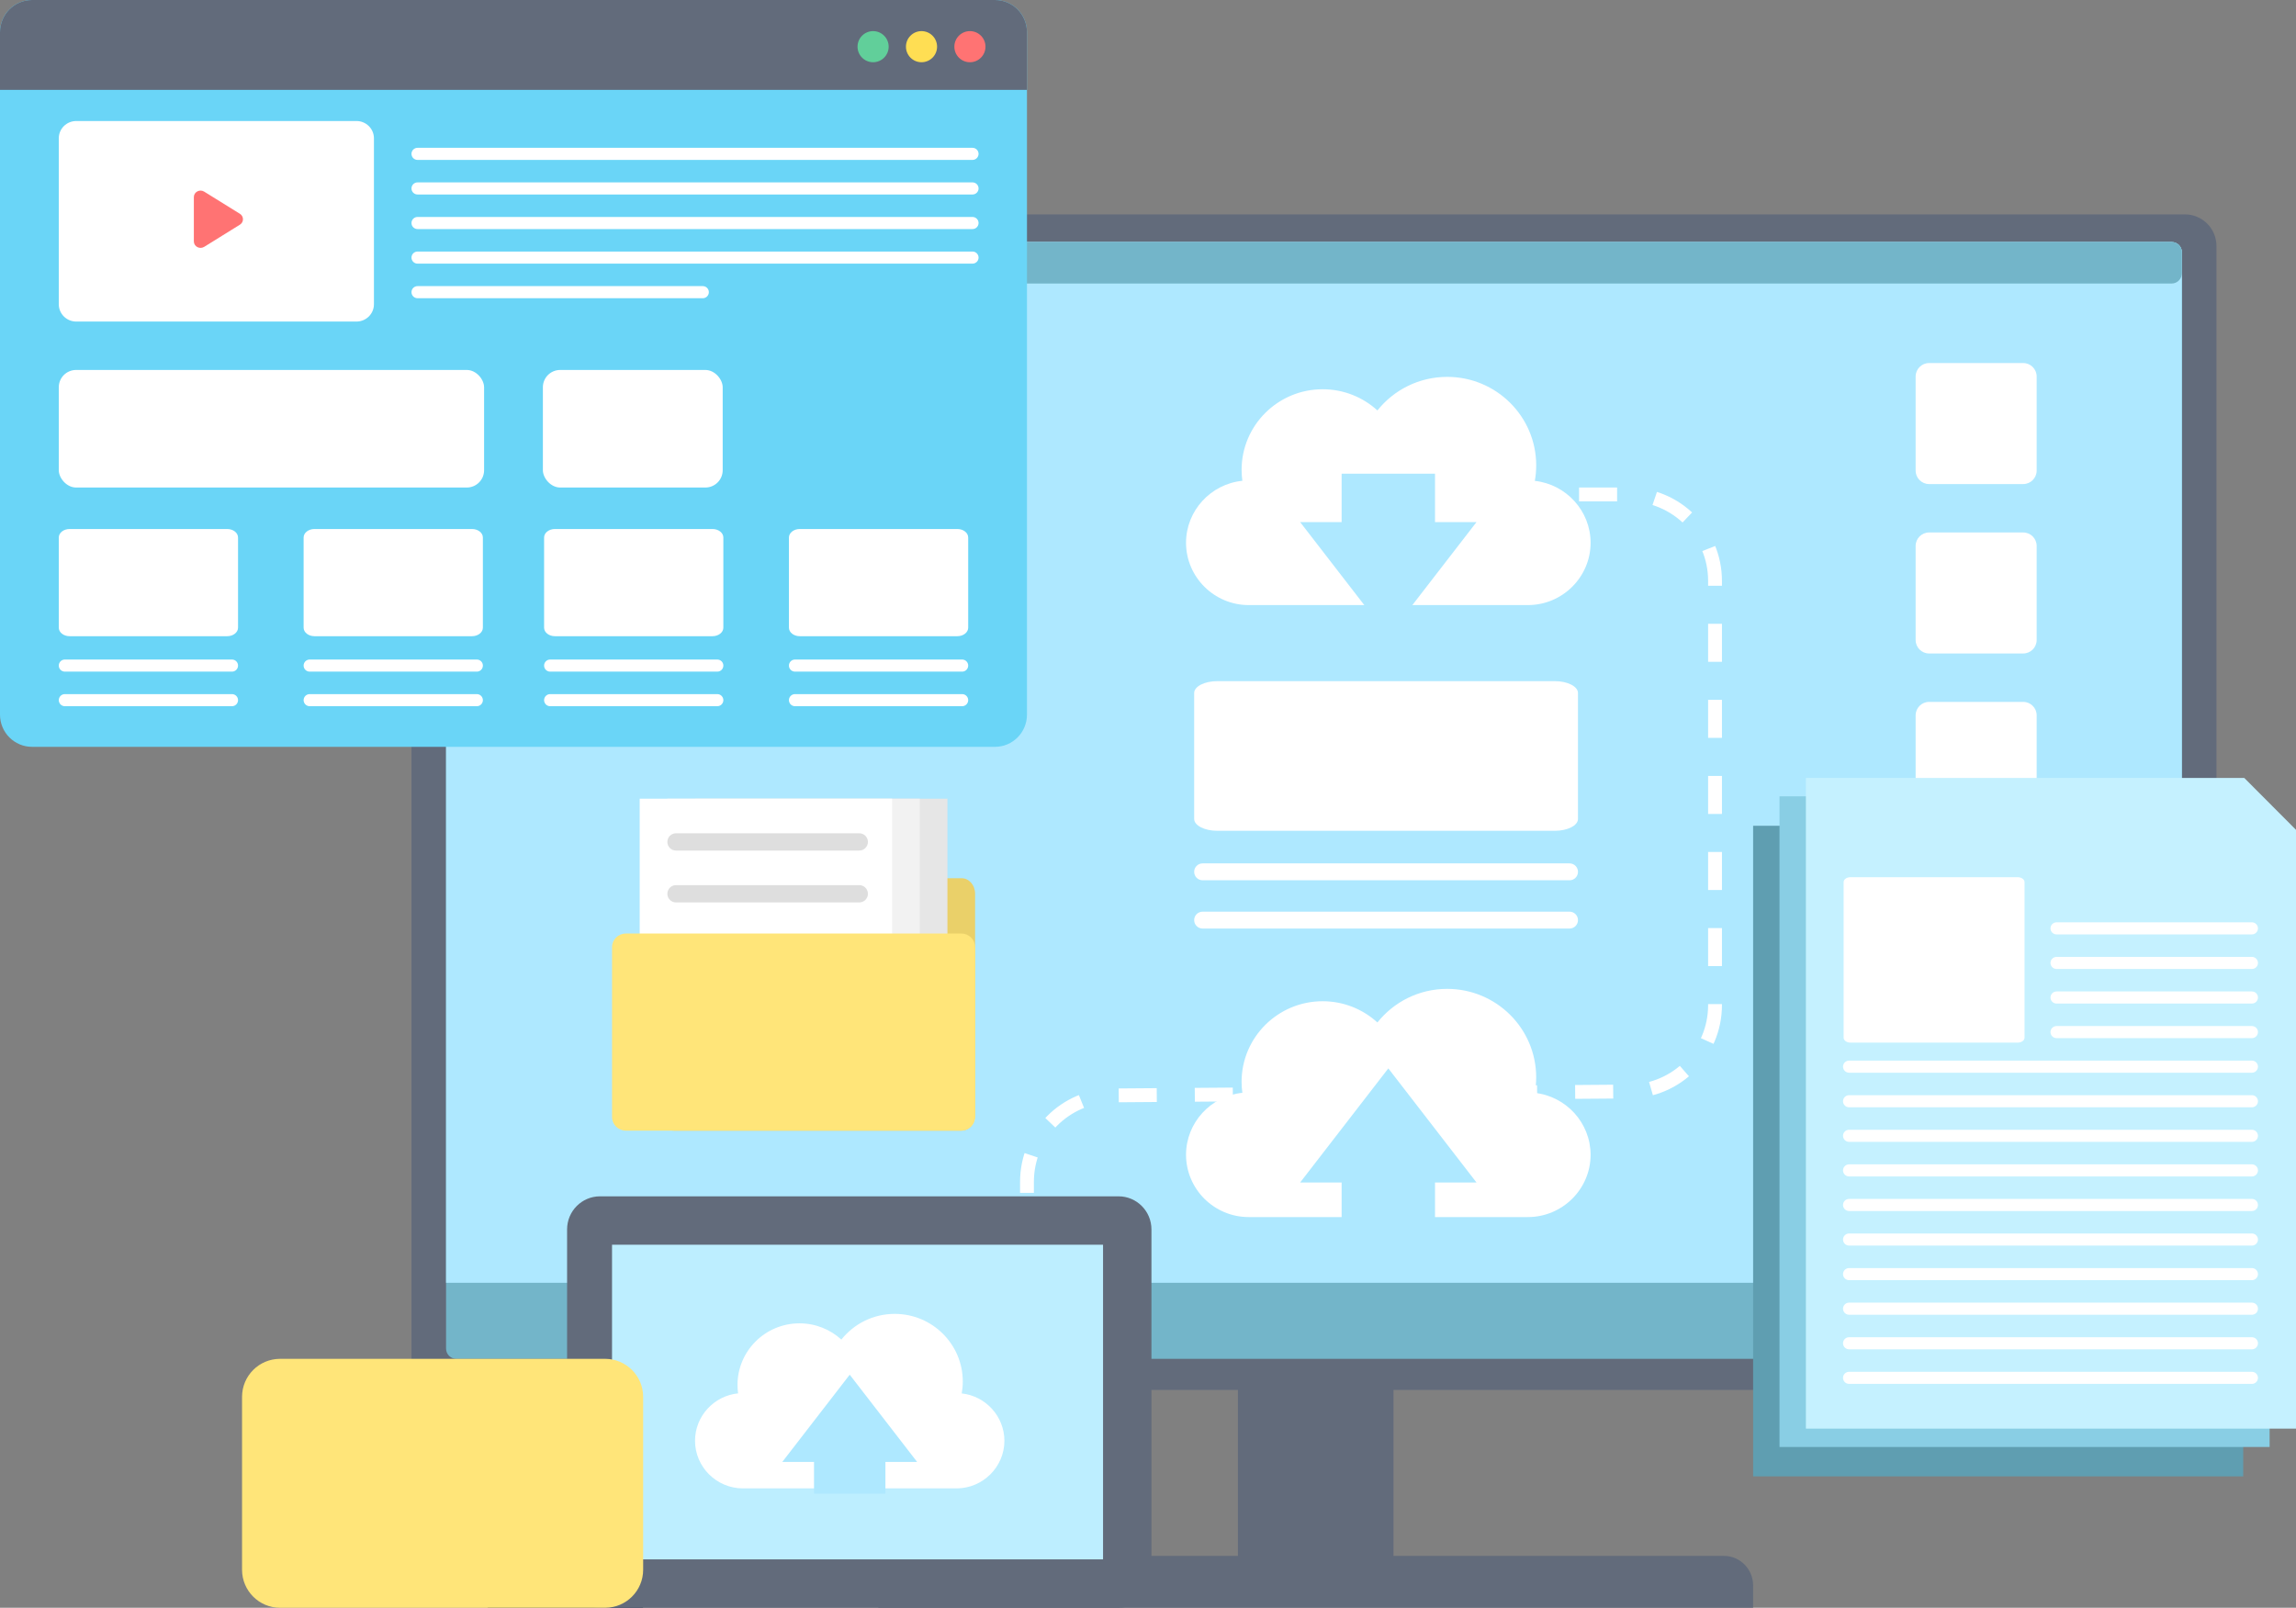
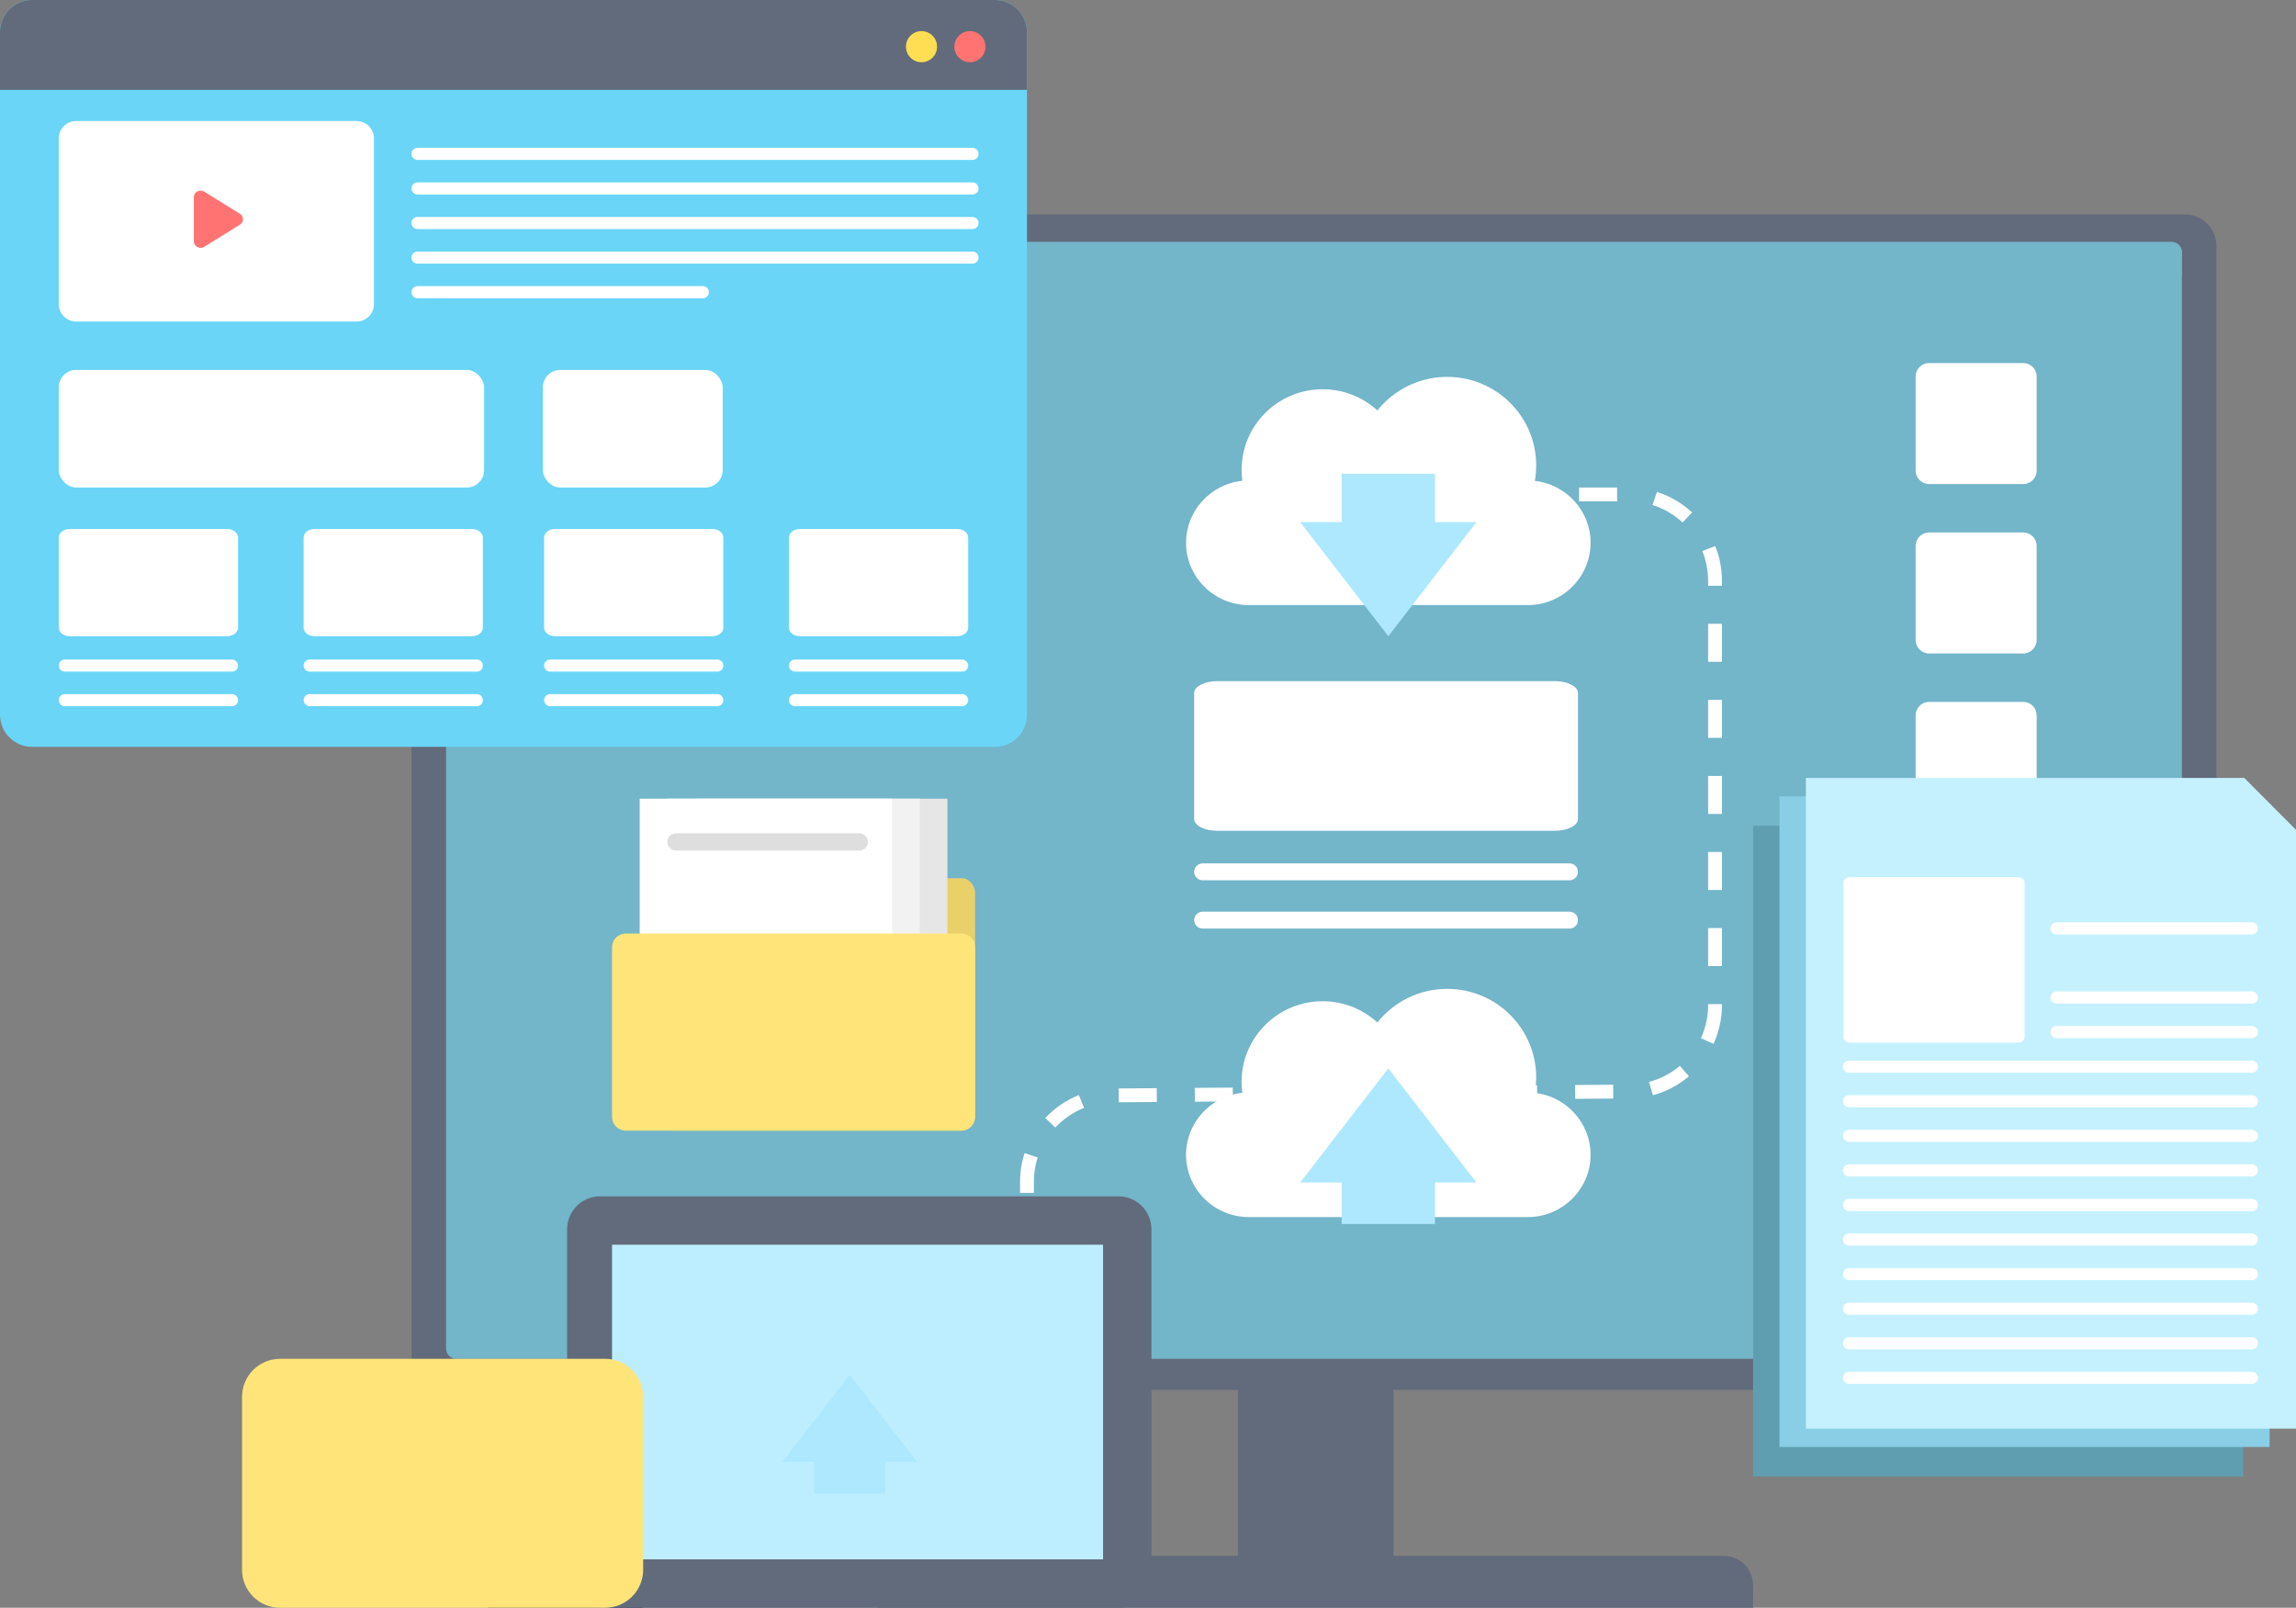
<svg xmlns="http://www.w3.org/2000/svg" width="664px" height="465px" viewBox="0 0 664 465" version="1.1">
  <rect x="0" y="0" width="664" height="465" fill="#808080" stroke="none" />
  <title>Group 8</title>
  <g id="Page-1" stroke="none" stroke-width="1" fill="none" fill-rule="evenodd">
    <g id="Password" transform="translate(-1041, -285)">
      <g id="Group-7" transform="translate(1041, 285)">
        <polygon id="Fill-10" fill="#626B7B" points="358 461 403 461 403 354 358 354" />
        <path d="M631.85,402 L128.15,402 C123.096,402 119,397.904 119,392.853 L119,71.147 C119,66.096 123.096,62 128.15,62 L631.85,62 C636.904,62 641,66.096 641,71.147 L641,392.853 C641,397.904 636.904,402 631.85,402" id="Fill-11" fill="#626B7B" />
        <path d="M131.962,393 C130.328,393 129,391.673 129,390.04 L129,72.962 C129,71.329 130.328,70 131.962,70 L628.038,70 C629.674,70 631,71.329 631,72.962 L631,390.04 C631,391.673 629.674,393 628.038,393 L131.962,393" id="Fill-12" fill="#73B5C9" />
-         <path d="M631,72.949 L631,371 L129,371 L129,72.949 C129,71.311 130.33,70 131.968,70 L628.053,70 C629.69,70 631,71.311 631,72.949" id="Fill-13" fill="#AEE8FF" />
        <path d="M594.75,260.25 L651.25,260.25 C652.216,260.25 653,259.466 653,258.5 C653,257.534 652.216,256.75 651.25,256.75 L594.75,256.75 C593.784,256.75 593,257.534 593,258.5 C593,259.466 593.784,260.25 594.75,260.25 Z" id="Fill-78" fill="#FFFFFF" />
        <path d="M297,345 L297,341.812 C297,328.079 308.078,316.916 321.812,316.813 L471.173,315.687 C484.907,315.584 495.985,304.421 495.985,290.688 L495.985,168 C495.985,154.193 484.792,143 470.985,143 L403,143 L403,143" id="Path" stroke="#FFFFFF" stroke-width="4" stroke-dasharray="11" />
        <path d="M631,72.979 L631,79 C631,80.655 629.67,82 628.053,82 L131.968,82 C130.33,82 129,80.655 129,79 L129,72.979 C129,71.324 130.33,70 131.968,70 L628.053,70 C629.69,70 631,71.324 631,72.979" id="Fill-14" fill="#73B5C9" />
        <path d="M507,458.555 L507,465 L254,465 L254,458.555 C254,453.831 257.772,450 262.423,450 L498.577,450 C503.228,450 507,453.831 507,458.555" id="Fill-15" fill="#626B7B" />
        <path d="M585.116,189 L557.884,189 C555.747,189 554,187.253 554,185.116 L554,157.884 C554,155.749 555.747,154 557.884,154 L585.116,154 C587.253,154 589,155.749 589,157.884 L589,185.116 C589,187.253 587.253,189 585.116,189" id="Fill-25" fill="#FFFFFF" />
        <path d="M585.116,140 L557.884,140 C555.747,140 554,138.253 554,136.116 L554,108.884 C554,106.749 555.747,105 557.884,105 L585.116,105 C587.253,105 589,106.749 589,108.884 L589,136.116 C589,138.253 587.253,140 585.116,140" id="Fill-25" fill="#FFFFFF" />
        <path d="M585.116,238 L557.884,238 C555.747,238 554,236.253 554,234.116 L554,206.884 C554,204.747 555.747,203 557.884,203 L585.116,203 C587.253,203 589,204.747 589,206.884 L589,234.116 C589,236.253 587.253,238 585.116,238" id="Fill-26" fill="#FFFFFF" />
        <path d="M605.116,287 L577.884,287 C575.747,287 574,285.253 574,283.116 L574,255.884 C574,253.747 575.747,252 577.884,252 L605.116,252 C607.253,252 609,253.747 609,255.884 L609,283.116 C609,285.253 607.253,287 605.116,287" id="Fill-27" fill="#FFFFFF" />
        <path d="M605.116,335 L577.884,335 C575.747,335 574,333.251 574,331.117 L574,303.883 C574,301.749 575.747,300 577.884,300 L605.116,300 C607.253,300 609,301.749 609,303.883 L609,331.117 C609,333.251 607.253,335 605.116,335" id="Fill-28" fill="#FFFFFF" />
        <path d="M460,333.991 C460,343.89 451.846,352 441.873,352 L361.107,352 C356.141,352 351.604,349.967 348.314,346.715 C345.044,343.443 343,338.93 343,333.991 C343,324.681 350.173,316.978 359.288,316.063 C359.145,315.026 359.063,313.969 359.063,312.892 C359.063,300.025 369.568,289.577 382.504,289.577 C388.615,289.577 394.173,291.915 398.343,295.716 C403.063,289.801 410.339,286 418.514,286 C432.737,286 444.264,297.464 444.264,311.611 C444.264,313.136 444.121,314.62 443.855,316.083 C448.392,316.571 452.418,318.746 455.32,321.937 C458.222,325.149 460,329.377 460,333.991" id="Fill-31" fill="#FFFFFF" />
        <path d="M443.871,139.078 C444.128,137.625 444.269,136.133 444.269,134.606 C444.269,120.464 432.742,109 418.524,109 C410.346,109 403.065,112.795 398.347,118.708 C394.176,114.903 388.617,112.58 382.512,112.58 C369.565,112.58 359.068,123.02 359.068,135.897 C359.068,136.968 359.146,138.021 359.289,139.056 C350.174,139.974 343,147.684 343,156.982 C343,166.892 351.153,175 361.116,175 L441.884,175 C451.847,175 460,166.892 460,156.982 C460,147.739 452.908,140.07 443.871,139.078" id="Fill-32" fill="#FFFFFF" />
        <polygon id="Fill-33" fill="#AEE8FF" points="388 354 415 354 415 335 388 335" />
        <polyline id="Fill-34" fill="#AEE8FF" points="427 342 376 342 401.501 309 427 342" />
        <polygon id="Fill-35" fill="#AEE8FF" points="388 159 415 159 415 137 388 137" />
        <polyline id="Fill-36" fill="#AEE8FF" points="376 151 427 151 401.501 184 376 151" />
        <path d="M163.807,417 C163.807,418.279 141,465 141,465 L186,465 L163.807,417" id="Fill-38" fill="#2F3E59" />
        <path d="M323.48,465 L173.522,465 C168.263,465 164,460.711 164,455.421 L164,355.579 C164,350.289 168.263,346 173.522,346 L323.48,346 C328.737,346 333,350.289 333,355.579 L333,455.421 C333,460.711 328.737,465 323.48,465" id="Fill-39" fill="#626B7B" />
        <polygon id="Fill-40" fill="#BDEEFF" points="177 451 319 451 319 360 177 360" />
-         <path d="M290.471,416.699 C290.471,424.269 284.235,430.471 276.609,430.471 L214.846,430.471 C211.049,430.471 207.579,428.916 205.063,426.429 C202.563,423.927 201,420.476 201,416.699 C201,409.58 206.485,403.689 213.456,402.989 C213.346,402.196 213.284,401.388 213.284,400.564 C213.284,390.725 221.316,382.736 231.209,382.736 C235.882,382.736 240.133,384.523 243.321,387.43 C246.931,382.907 252.494,380 258.746,380 C269.623,380 278.437,388.767 278.437,399.585 C278.437,400.751 278.328,401.886 278.124,403.005 C281.594,403.378 284.673,405.041 286.892,407.481 C289.111,409.937 290.471,413.17 290.471,416.699" id="Fill-31" fill="#FFFFFF" />
        <polygon id="Fill-33" fill="#AEE8FF" points="235.412 432 256.059 432 256.059 417.471 235.412 417.471" />
        <polyline id="Fill-34" fill="#AEE8FF" points="265.235 422.824 226.235 422.824 245.736 397.588 265.235 422.824" />
        <path d="M13.374,86.672 C13.203,86.672 12.999,86.807 12.759,87.131 L12.768,86.783 C12.768,85.909 12.558,85.078 12.068,85.078 C11.907,85.078 11.714,85.169 11.49,85.38 L11.498,85.159 C11.498,84.394 11.179,84.022 10.711,84.022 C10.325,84.022 9.839,84.276 9.347,84.769 C9.453,84.296 9.501,83.932 9.501,83.66 C9.501,83.193 9.361,83 9.139,83 C8.495,83 7.163,84.64 6.599,85.972 C6.31,85.36 6.042,85.105 5.796,85.105 C4.639,85.105 4,90.805 4,91.571 L4.002,91.624 L9.168,95 C11.435,93.563 14,91.133 14,88.404 C14,87.509 13.795,86.672 13.374,86.672" id="Fill-57" fill="#FFBCB1" />
        <path d="M297,9.281 L297,206.698 C297,211.834 292.849,216 287.748,216 L9.272,216 C4.153,216 0,211.834 0,206.698 L0,9.281 C0,4.145 4.153,0 9.272,0 L287.748,0 C292.849,0 297,4.145 297,9.281" id="Fill-58" fill="#6AD5F7" />
        <path d="M297,9.329 L297,26 L0,26 L0,9.329 C0,4.167 4.153,0 9.272,0 L287.748,0 C292.849,0 297,4.167 297,9.329" id="Fill-59" fill="#626B7B" />
        <path d="M271,13.501 C271,15.985 268.985,18 266.498,18 C264.015,18 262,15.985 262,13.501 C262,11.015 264.015,9 266.498,9 C268.985,9 271,11.015 271,13.501" id="Fill-60" fill="#FFDE53" />
        <path d="M285,13.501 C285,15.985 282.985,18 280.501,18 C278.015,18 276,15.985 276,13.501 C276,11.015 278.015,9 280.501,9 C282.985,9 285,11.015 285,13.501" id="Fill-61" fill="#FF7373" />
-         <path d="M257,13.501 C257,15.985 254.985,18 252.501,18 C250.015,18 248,15.985 248,13.501 C248,11.015 250.015,9 252.501,9 C254.985,9 257,11.015 257,13.501" id="Fill-62" fill="#61CF9A" />
        <path d="M22.054,93 L103.089,93 C105.879,93 108.143,90.763 108.143,88.002 L108.143,39.995 C108.143,37.237 105.879,35 103.089,35 L22.054,35 C19.262,35 17,37.237 17,39.995 L17,88.002 C17,90.763 19.262,93 22.054,93" id="Fill-68" fill="#FFFFFF" />
        <path d="M20.127,184 L65.717,184 C67.443,184 68.841,182.899 68.841,181.542 L68.841,155.456 C68.841,154.101 67.443,153 65.717,153 L20.127,153 C18.4,153 17,154.101 17,155.456 L17,181.542 C17,182.899 18.4,184 20.127,184" id="Fill-69" fill="#FFFFFF" />
        <path d="M90.935,184 L136.522,184 C138.249,184 139.649,182.899 139.649,181.542 L139.649,155.456 C139.649,154.101 138.249,153 136.522,153 L90.935,153 C89.208,153 87.808,154.101 87.808,155.456 L87.808,181.542 C87.808,182.899 89.208,184 90.935,184" id="Fill-70" fill="#FFFFFF" />
        <rect id="Rectangle" fill="#FFFFFF" x="17" y="107" width="123" height="34" rx="5" />
        <rect id="Rectangle" fill="#FFFFFF" x="157" y="107" width="52" height="34" rx="5" />
        <path d="M160.476,184 L206.068,184 C207.792,184 209.192,182.899 209.192,181.542 L209.192,155.456 C209.192,154.101 207.792,153 206.068,153 L160.476,153 C158.749,153 157.351,154.101 157.351,155.456 L157.351,181.542 C157.351,182.899 158.749,184 160.476,184" id="Fill-71" fill="#FFFFFF" />
        <path d="M231.286,184 L276.873,184 C278.6,184 280,182.899 280,181.542 L280,155.456 C280,154.101 278.6,153 276.873,153 L231.286,153 C229.559,153 228.159,154.101 228.159,155.456 L228.159,181.542 C228.159,182.899 229.559,184 231.286,184" id="Fill-72" fill="#FFFFFF" />
        <g id="Group-5" transform="translate(119, 41)" fill="#FFFFFF">
          <path d="M1.75,45.25 L84.25,45.25 C85.216,45.25 86,44.466 86,43.5 C86,42.534 85.216,41.75 84.25,41.75 L1.75,41.75 C0.784,41.75 -1.18361906e-16,42.534 0,43.5 C1.18361906e-16,44.466 0.784,45.25 1.75,45.25 Z" id="Fill-78" />
          <path d="M1.75,35.25 L162.25,35.25 C163.216,35.25 164,34.466 164,33.5 C164,32.534 163.216,31.75 162.25,31.75 L1.75,31.75 C0.784,31.75 -1.18361906e-16,32.534 0,33.5 C1.18361906e-16,34.466 0.784,35.25 1.75,35.25 Z" id="Fill-78" />
          <path d="M1.75,25.25 L162.25,25.25 C163.216,25.25 164,24.466 164,23.5 C164,22.534 163.216,21.75 162.25,21.75 L1.75,21.75 C0.784,21.75 -1.18361906e-16,22.534 0,23.5 C1.18361906e-16,24.466 0.784,25.25 1.75,25.25 Z" id="Fill-78" />
          <path d="M1.75,15.25 L162.25,15.25 C163.216,15.25 164,14.466 164,13.5 C164,12.534 163.216,11.75 162.25,11.75 L1.75,11.75 C0.784,11.75 -1.18361906e-16,12.534 0,13.5 C1.18361906e-16,14.466 0.784,15.25 1.75,15.25 Z" id="Fill-78" />
          <path d="M1.75,5.25 L162.25,5.25 C163.216,5.25 164,4.466 164,3.5 C164,2.534 163.216,1.75 162.25,1.75 L1.75,1.75 C0.784,1.75 -1.18361906e-16,2.534 0,3.5 C1.18361906e-16,4.466 0.784,5.25 1.75,5.25 Z" id="Fill-78" />
        </g>
        <path d="M18.75,194.25 L67.091,194.25 C68.058,194.25 68.841,193.466 68.841,192.5 C68.841,191.534 68.058,190.75 67.091,190.75 L18.75,190.75 C17.784,190.75 17,191.534 17,192.5 C17,193.466 17.784,194.25 18.75,194.25 Z" id="Fill-79" fill="#FFFFFF" />
        <path d="M89.558,194.25 L137.899,194.25 C138.866,194.25 139.649,193.466 139.649,192.5 C139.649,191.534 138.866,190.75 137.899,190.75 L89.558,190.75 C88.591,190.75 87.808,191.534 87.808,192.5 C87.808,193.466 88.591,194.25 89.558,194.25 Z" id="Fill-82" fill="#FFFFFF" />
        <path d="M159.101,194.25 L207.442,194.25 C208.409,194.25 209.192,193.466 209.192,192.5 C209.192,191.534 208.409,190.75 207.442,190.75 L159.101,190.75 C158.134,190.75 157.351,191.534 157.351,192.5 C157.351,193.466 158.134,194.25 159.101,194.25 Z" id="Fill-85" fill="#FFFFFF" />
        <path d="M229.909,194.25 L278.25,194.25 C279.216,194.25 280,193.466 280,192.5 C280,191.534 279.216,190.75 278.25,190.75 L229.909,190.75 C228.942,190.75 228.159,191.534 228.159,192.5 C228.159,193.466 228.942,194.25 229.909,194.25 Z" id="Fill-88" fill="#FFFFFF" />
        <path d="M18.75,204.25 L67.091,204.25 C68.058,204.25 68.841,203.466 68.841,202.5 C68.841,201.534 68.058,200.75 67.091,200.75 L18.75,200.75 C17.784,200.75 17,201.534 17,202.5 C17,203.466 17.784,204.25 18.75,204.25 Z" id="Fill-79" fill="#FFFFFF" />
        <path d="M89.558,204.25 L137.899,204.25 C138.866,204.25 139.649,203.466 139.649,202.5 C139.649,201.534 138.866,200.75 137.899,200.75 L89.558,200.75 C88.591,200.75 87.808,201.534 87.808,202.5 C87.808,203.466 88.591,204.25 89.558,204.25 Z" id="Fill-82" fill="#FFFFFF" />
        <path d="M159.101,204.25 L207.442,204.25 C208.409,204.25 209.192,203.466 209.192,202.5 C209.192,201.534 208.409,200.75 207.442,200.75 L159.101,200.75 C158.134,200.75 157.351,201.534 157.351,202.5 C157.351,203.466 158.134,204.25 159.101,204.25 Z" id="Fill-85" fill="#FFFFFF" />
        <path d="M352.041,240.283 L449.661,240.283 C453.352,240.283 456.351,238.746 456.351,236.851 L456.351,200.429 C456.351,198.537 453.352,197 449.661,197 L352.041,197 C348.344,197 345.351,198.537 345.351,200.429 L345.351,236.851 C345.351,238.746 348.344,240.283 352.041,240.283" id="Fill-71" fill="#FFFFFF" />
        <path d="M347.794,254.594 L453.908,254.594 C455.257,254.594 456.351,253.5 456.351,252.151 C456.351,250.801 455.257,249.708 453.908,249.708 L347.794,249.708 C346.445,249.708 345.351,250.801 345.351,252.151 C345.351,253.5 346.445,254.594 347.794,254.594 Z" id="Fill-85" fill="#FFFFFF" />
        <path d="M347.794,268.557 L453.908,268.557 C455.257,268.557 456.351,267.463 456.351,266.113 C456.351,264.764 455.257,263.67 453.908,263.67 L347.794,263.67 C346.445,263.67 345.351,264.764 345.351,266.113 C345.351,267.463 346.445,268.557 347.794,268.557 Z" id="Fill-85" fill="#FFFFFF" />
        <path d="M229.909,204.25 L278.25,204.25 C279.216,204.25 280,203.466 280,202.5 C280,201.534 279.216,200.75 278.25,200.75 L229.909,200.75 C228.942,200.75 228.159,201.534 228.159,202.5 C228.159,203.466 228.942,204.25 229.909,204.25 Z" id="Fill-88" fill="#FFFFFF" />
        <path d="M81,465 L175,465 C181.075,465 186,460.075 186,454 L186,404 C186,397.925 181.075,393 175,393 L81,393 C74.925,393 70,397.925 70,404 L70,454 C70,460.075 74.925,465 81,465 Z" id="Fill-99" fill="#FFE579" />
        <path d="M56.061,69.815 L56.061,57.002 C56.061,55.519 57.756,54.621 59.048,55.423 L69.373,61.828 C70.563,62.567 70.563,64.25 69.373,64.987 L59.048,71.395 C57.756,72.194 56.061,71.298 56.061,69.815" id="Fill-109" fill="#FF7373" />
        <path d="M194.899,327 L278.101,327 C280.255,327 282,324.998 282,322.53 L282,258.47 C282,256.002 280.255,254 278.101,254 L194.899,254 C192.745,254 191,256.002 191,258.47 L191,322.53 C191,324.998 192.745,327 194.899,327" id="Fill-149" fill="#EAD069" />
        <polygon id="Fill-150" fill="#E6E6E6" points="201 316 274 316 274 231 201 231" />
        <polygon id="Fill-151" fill="#F2F2F2" points="193 316 266 316 266 231 193 231" />
        <polygon id="Fill-152" fill="#FFFFFF" points="185 316 258 316 258 231 185 231" />
        <path d="M195.5,246 L248.5,246 C249.881,246 251,244.881 251,243.5 C251,242.119 249.881,241 248.5,241 L195.5,241 C194.119,241 193,242.119 193,243.5 C193,244.881 194.119,246 195.5,246 Z" id="Fill-153" fill="#DEDEDE" />
-         <path d="M195.5,261 L248.5,261 C249.881,261 251,259.881 251,258.5 C251,257.119 249.881,256 248.5,256 L195.5,256 C194.119,256 193,257.119 193,258.5 C193,259.881 194.119,261 195.5,261 Z" id="Fill-154" fill="#DEDEDE" />
        <path d="M195.5,268 L248.5,268 C249.881,268 251,266.881 251,265.5 C251,264.119 249.881,263 248.5,263 L195.5,263 C194.119,263 193,264.119 193,265.5 C193,266.881 194.119,268 195.5,268 Z" id="Fill-155" />
        <polygon id="Fill-156" fill="#2F3E59" points="193 276 251 276 251 274 193 274" />
        <path d="M180.971,327 L278.029,327 C280.223,327 282,325.231 282,323.047 L282,273.953 C282,271.771 280.223,270 278.029,270 L180.971,270 C178.777,270 177,271.771 177,273.953 L177,323.047 C177,325.231 178.777,327 180.971,327" id="Fill-157" fill="#FFE579" />
        <path d="M177,312 L229,312 L220.365,265.088 C220.145,263.89 218.832,263 217.281,263 L180.114,263 C178.394,263 177,264.092 177,265.434 L177,312" id="Fill-158" />
        <polyline id="Fill-162" fill="#5F9EB1" points="648.736 253.821 648.736 427 507 427 507 238.821 633.779 238.821 648.736 253.821" />
        <polyline id="Fill-163" fill="#89CEE4" points="656.368 245.318 656.368 418.495 514.632 418.495 514.632 230.316 641.411 230.316 656.368 245.318" />
        <polyline id="Fill-164" fill="#C5F1FF" points="664 240.002 664 413.179 522.264 413.179 522.264 225 649.045 225 664 240.002" />
        <path d="M594.75,270.25 L651.25,270.25 C652.216,270.25 653,269.466 653,268.5 C653,267.534 652.216,266.75 651.25,266.75 L594.75,266.75 C593.784,266.75 593,267.534 593,268.5 C593,269.466 593.784,270.25 594.75,270.25 Z" id="Fill-78" fill="#FFFFFF" />
-         <path d="M594.75,280.25 L651.25,280.25 C652.216,280.25 653,279.466 653,278.5 C653,277.534 652.216,276.75 651.25,276.75 L594.75,276.75 C593.784,276.75 593,277.534 593,278.5 C593,279.466 593.784,280.25 594.75,280.25 Z" id="Fill-78" fill="#FFFFFF" />
        <path d="M594.75,290.25 L651.25,290.25 C652.216,290.25 653,289.466 653,288.5 C653,287.534 652.216,286.75 651.25,286.75 L594.75,286.75 C593.784,286.75 593,287.534 593,288.5 C593,289.466 593.784,290.25 594.75,290.25 Z" id="Fill-78" fill="#FFFFFF" />
        <path d="M594.75,300.25 L651.25,300.25 C652.216,300.25 653,299.466 653,298.5 C653,297.534 652.216,296.75 651.25,296.75 L594.75,296.75 C593.784,296.75 593,297.534 593,298.5 C593,299.466 593.784,300.25 594.75,300.25 Z" id="Fill-78" fill="#FFFFFF" />
        <path d="M534.75,310.25 L651.25,310.25 C652.216,310.25 653,309.466 653,308.5 C653,307.534 652.216,306.75 651.25,306.75 L534.75,306.75 C533.784,306.75 533,307.534 533,308.5 C533,309.466 533.784,310.25 534.75,310.25 Z" id="Fill-78" fill="#FFFFFF" />
        <path d="M534.75,320.25 L651.25,320.25 C652.216,320.25 653,319.466 653,318.5 C653,317.534 652.216,316.75 651.25,316.75 L534.75,316.75 C533.784,316.75 533,317.534 533,318.5 C533,319.466 533.784,320.25 534.75,320.25 Z" id="Fill-78" fill="#FFFFFF" />
        <path d="M534.75,330.25 L651.25,330.25 C652.216,330.25 653,329.466 653,328.5 C653,327.534 652.216,326.75 651.25,326.75 L534.75,326.75 C533.784,326.75 533,327.534 533,328.5 C533,329.466 533.784,330.25 534.75,330.25 Z" id="Fill-78" fill="#FFFFFF" />
        <path d="M534.75,340.25 L651.25,340.25 C652.216,340.25 653,339.466 653,338.5 C653,337.534 652.216,336.75 651.25,336.75 L534.75,336.75 C533.784,336.75 533,337.534 533,338.5 C533,339.466 533.784,340.25 534.75,340.25 Z" id="Fill-78" fill="#FFFFFF" />
        <path d="M534.75,350.25 L651.25,350.25 C652.216,350.25 653,349.466 653,348.5 C653,347.534 652.216,346.75 651.25,346.75 L534.75,346.75 C533.784,346.75 533,347.534 533,348.5 C533,349.466 533.784,350.25 534.75,350.25 Z" id="Fill-78" fill="#FFFFFF" />
        <path d="M534.75,360.25 L651.25,360.25 C652.216,360.25 653,359.466 653,358.5 C653,357.534 652.216,356.75 651.25,356.75 L534.75,356.75 C533.784,356.75 533,357.534 533,358.5 C533,359.466 533.784,360.25 534.75,360.25 Z" id="Fill-78" fill="#FFFFFF" />
        <path d="M534.75,370.25 L651.25,370.25 C652.216,370.25 653,369.466 653,368.5 C653,367.534 652.216,366.75 651.25,366.75 L534.75,366.75 C533.784,366.75 533,367.534 533,368.5 C533,369.466 533.784,370.25 534.75,370.25 Z" id="Fill-78" fill="#FFFFFF" />
        <path d="M534.75,380.25 L651.25,380.25 C652.216,380.25 653,379.466 653,378.5 C653,377.534 652.216,376.75 651.25,376.75 L534.75,376.75 C533.784,376.75 533,377.534 533,378.5 C533,379.466 533.784,380.25 534.75,380.25 Z" id="Fill-78" fill="#FFFFFF" />
        <path d="M534.75,390.25 L651.25,390.25 C652.216,390.25 653,389.466 653,388.5 C653,387.534 652.216,386.75 651.25,386.75 L534.75,386.75 C533.784,386.75 533,387.534 533,388.5 C533,389.466 533.784,390.25 534.75,390.25 Z" id="Fill-78" fill="#FFFFFF" />
        <path d="M534.75,400.25 L651.25,400.25 C652.216,400.25 653,399.466 653,398.5 C653,397.534 652.216,396.75 651.25,396.75 L534.75,396.75 C533.784,396.75 533,397.534 533,398.5 C533,399.466 533.784,400.25 534.75,400.25 Z" id="Fill-78" fill="#FFFFFF" />
        <path d="M583.545,301.547 C584.623,301.547 585.5,300.903 585.5,300.111 L585.5,255.141 C585.5,254.347 584.623,253.705 583.545,253.705 L535.119,253.705 C534.041,253.705 533.167,254.347 533.167,255.141 L533.167,300.111 C533.167,300.903 534.041,301.547 535.119,301.547 L583.545,301.547 Z" id="Fill-178" fill="#FFFFFF" />
      </g>
    </g>
  </g>
</svg>